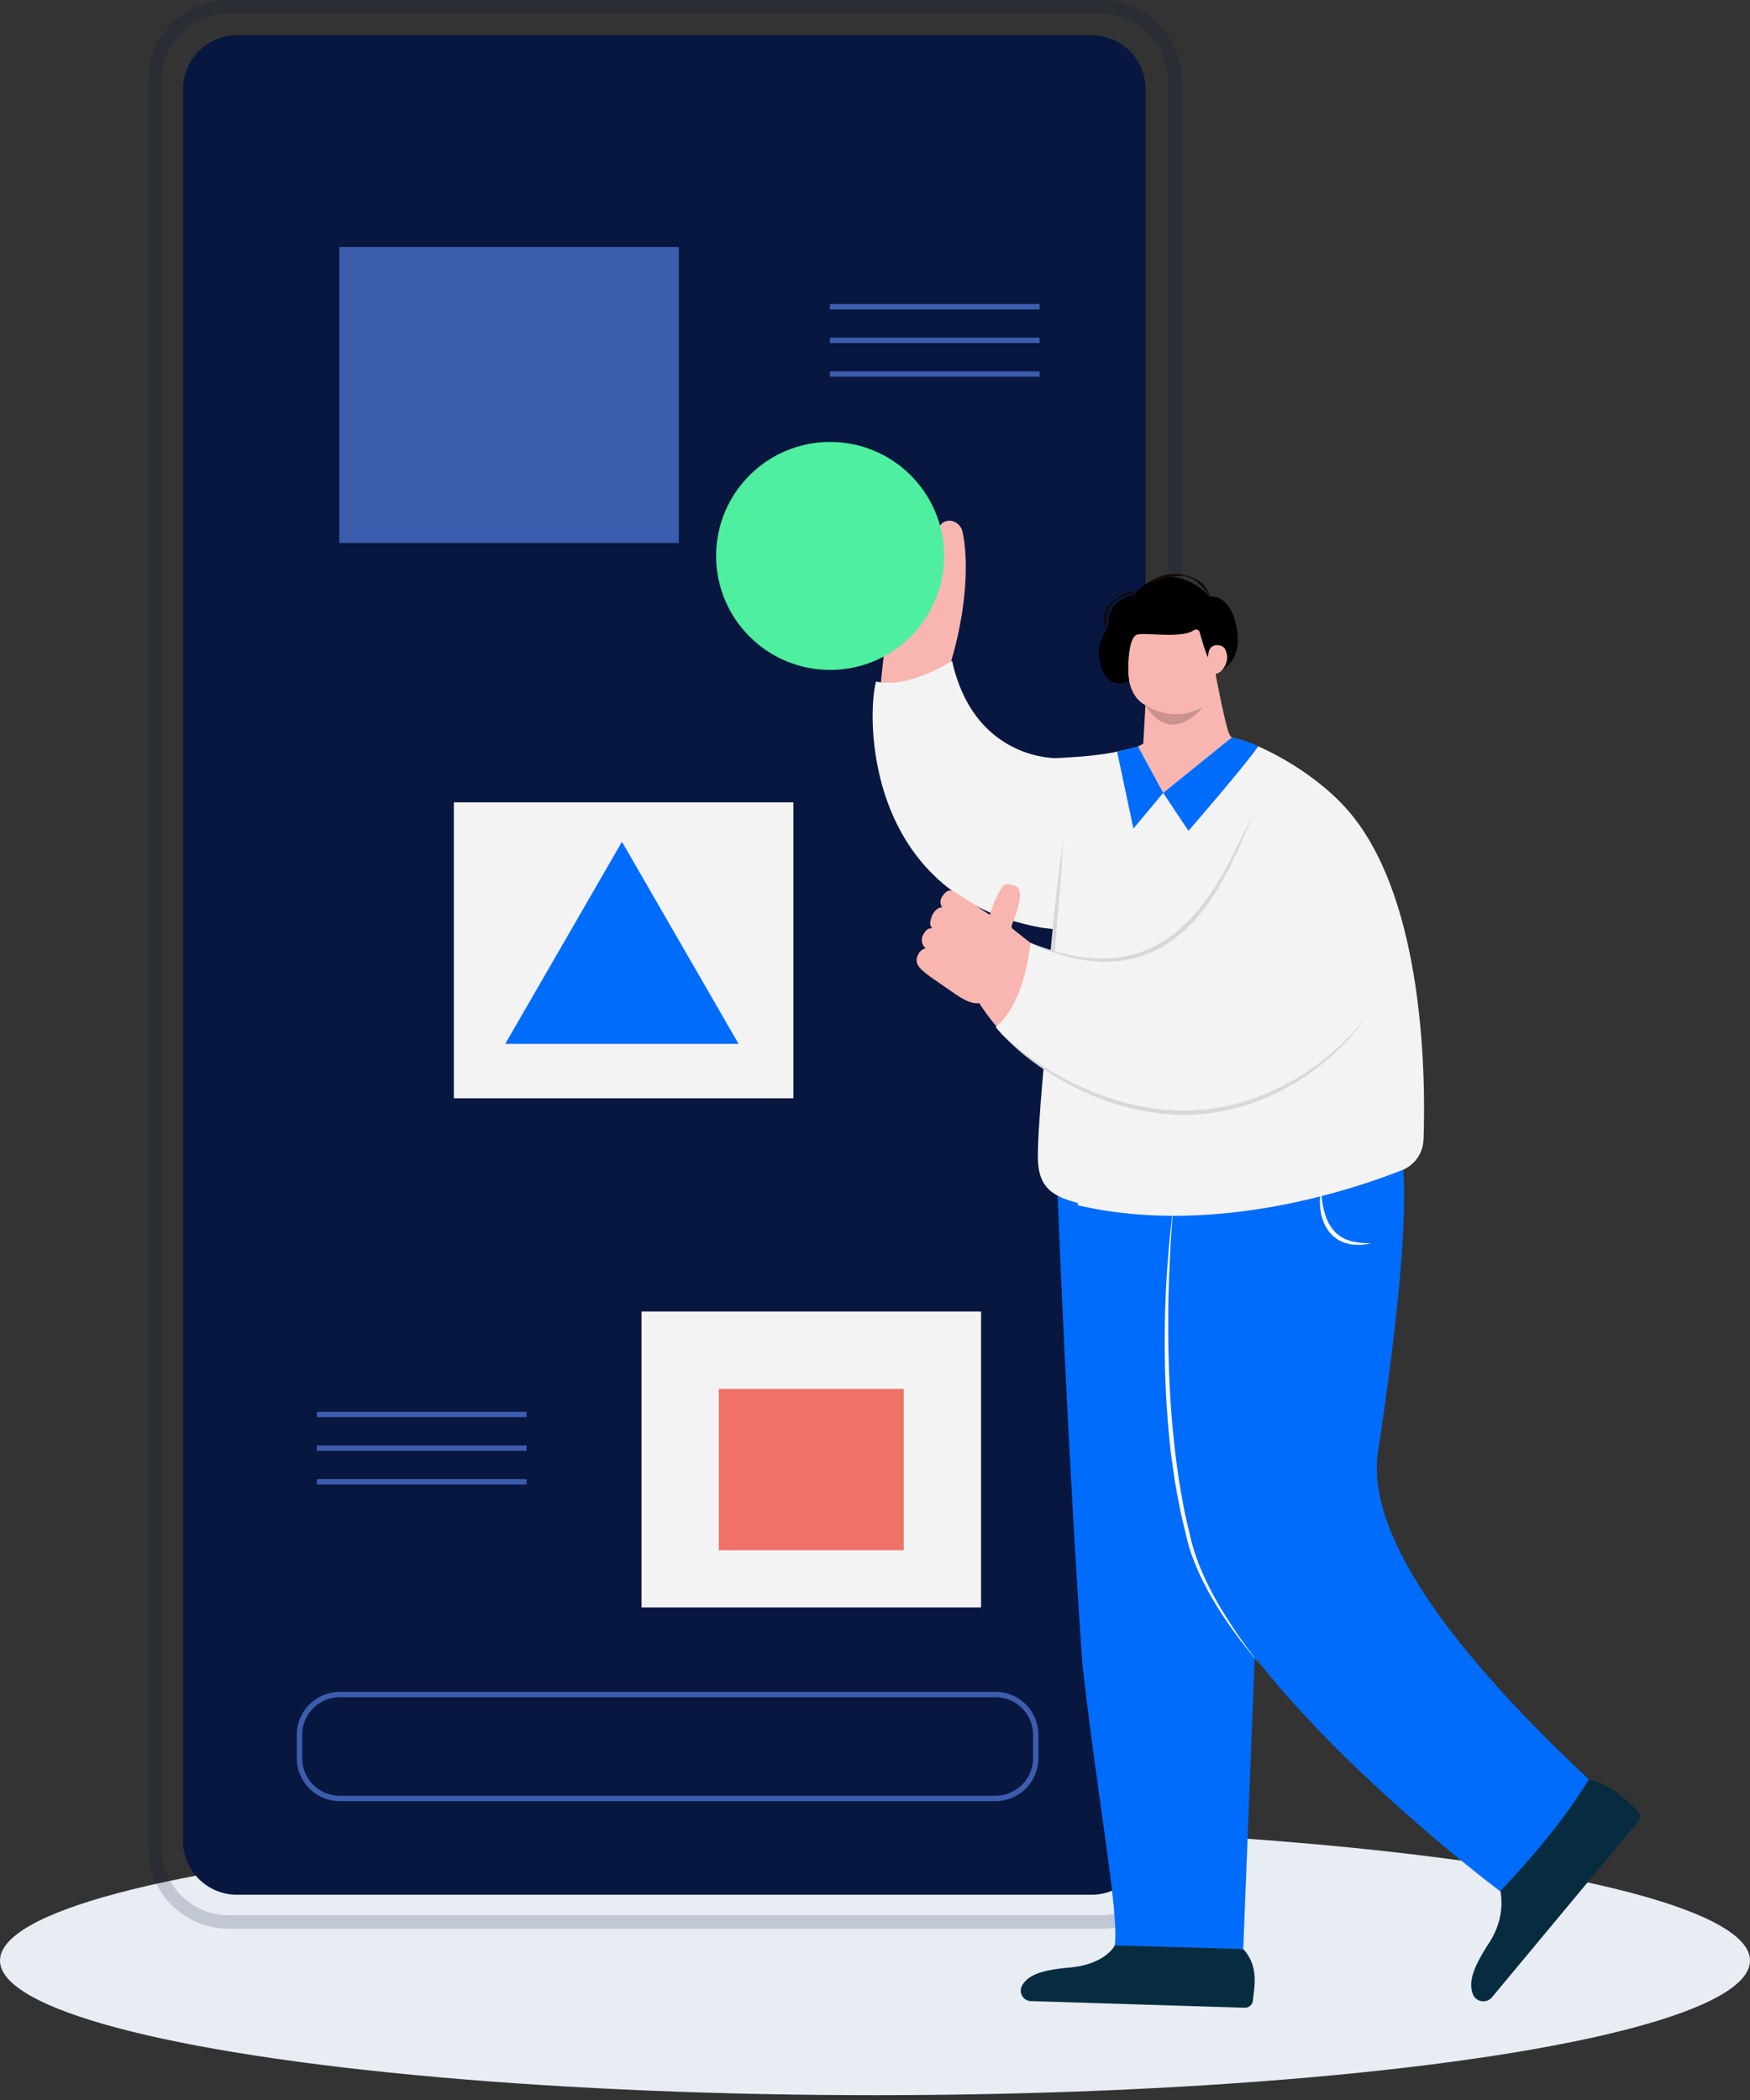
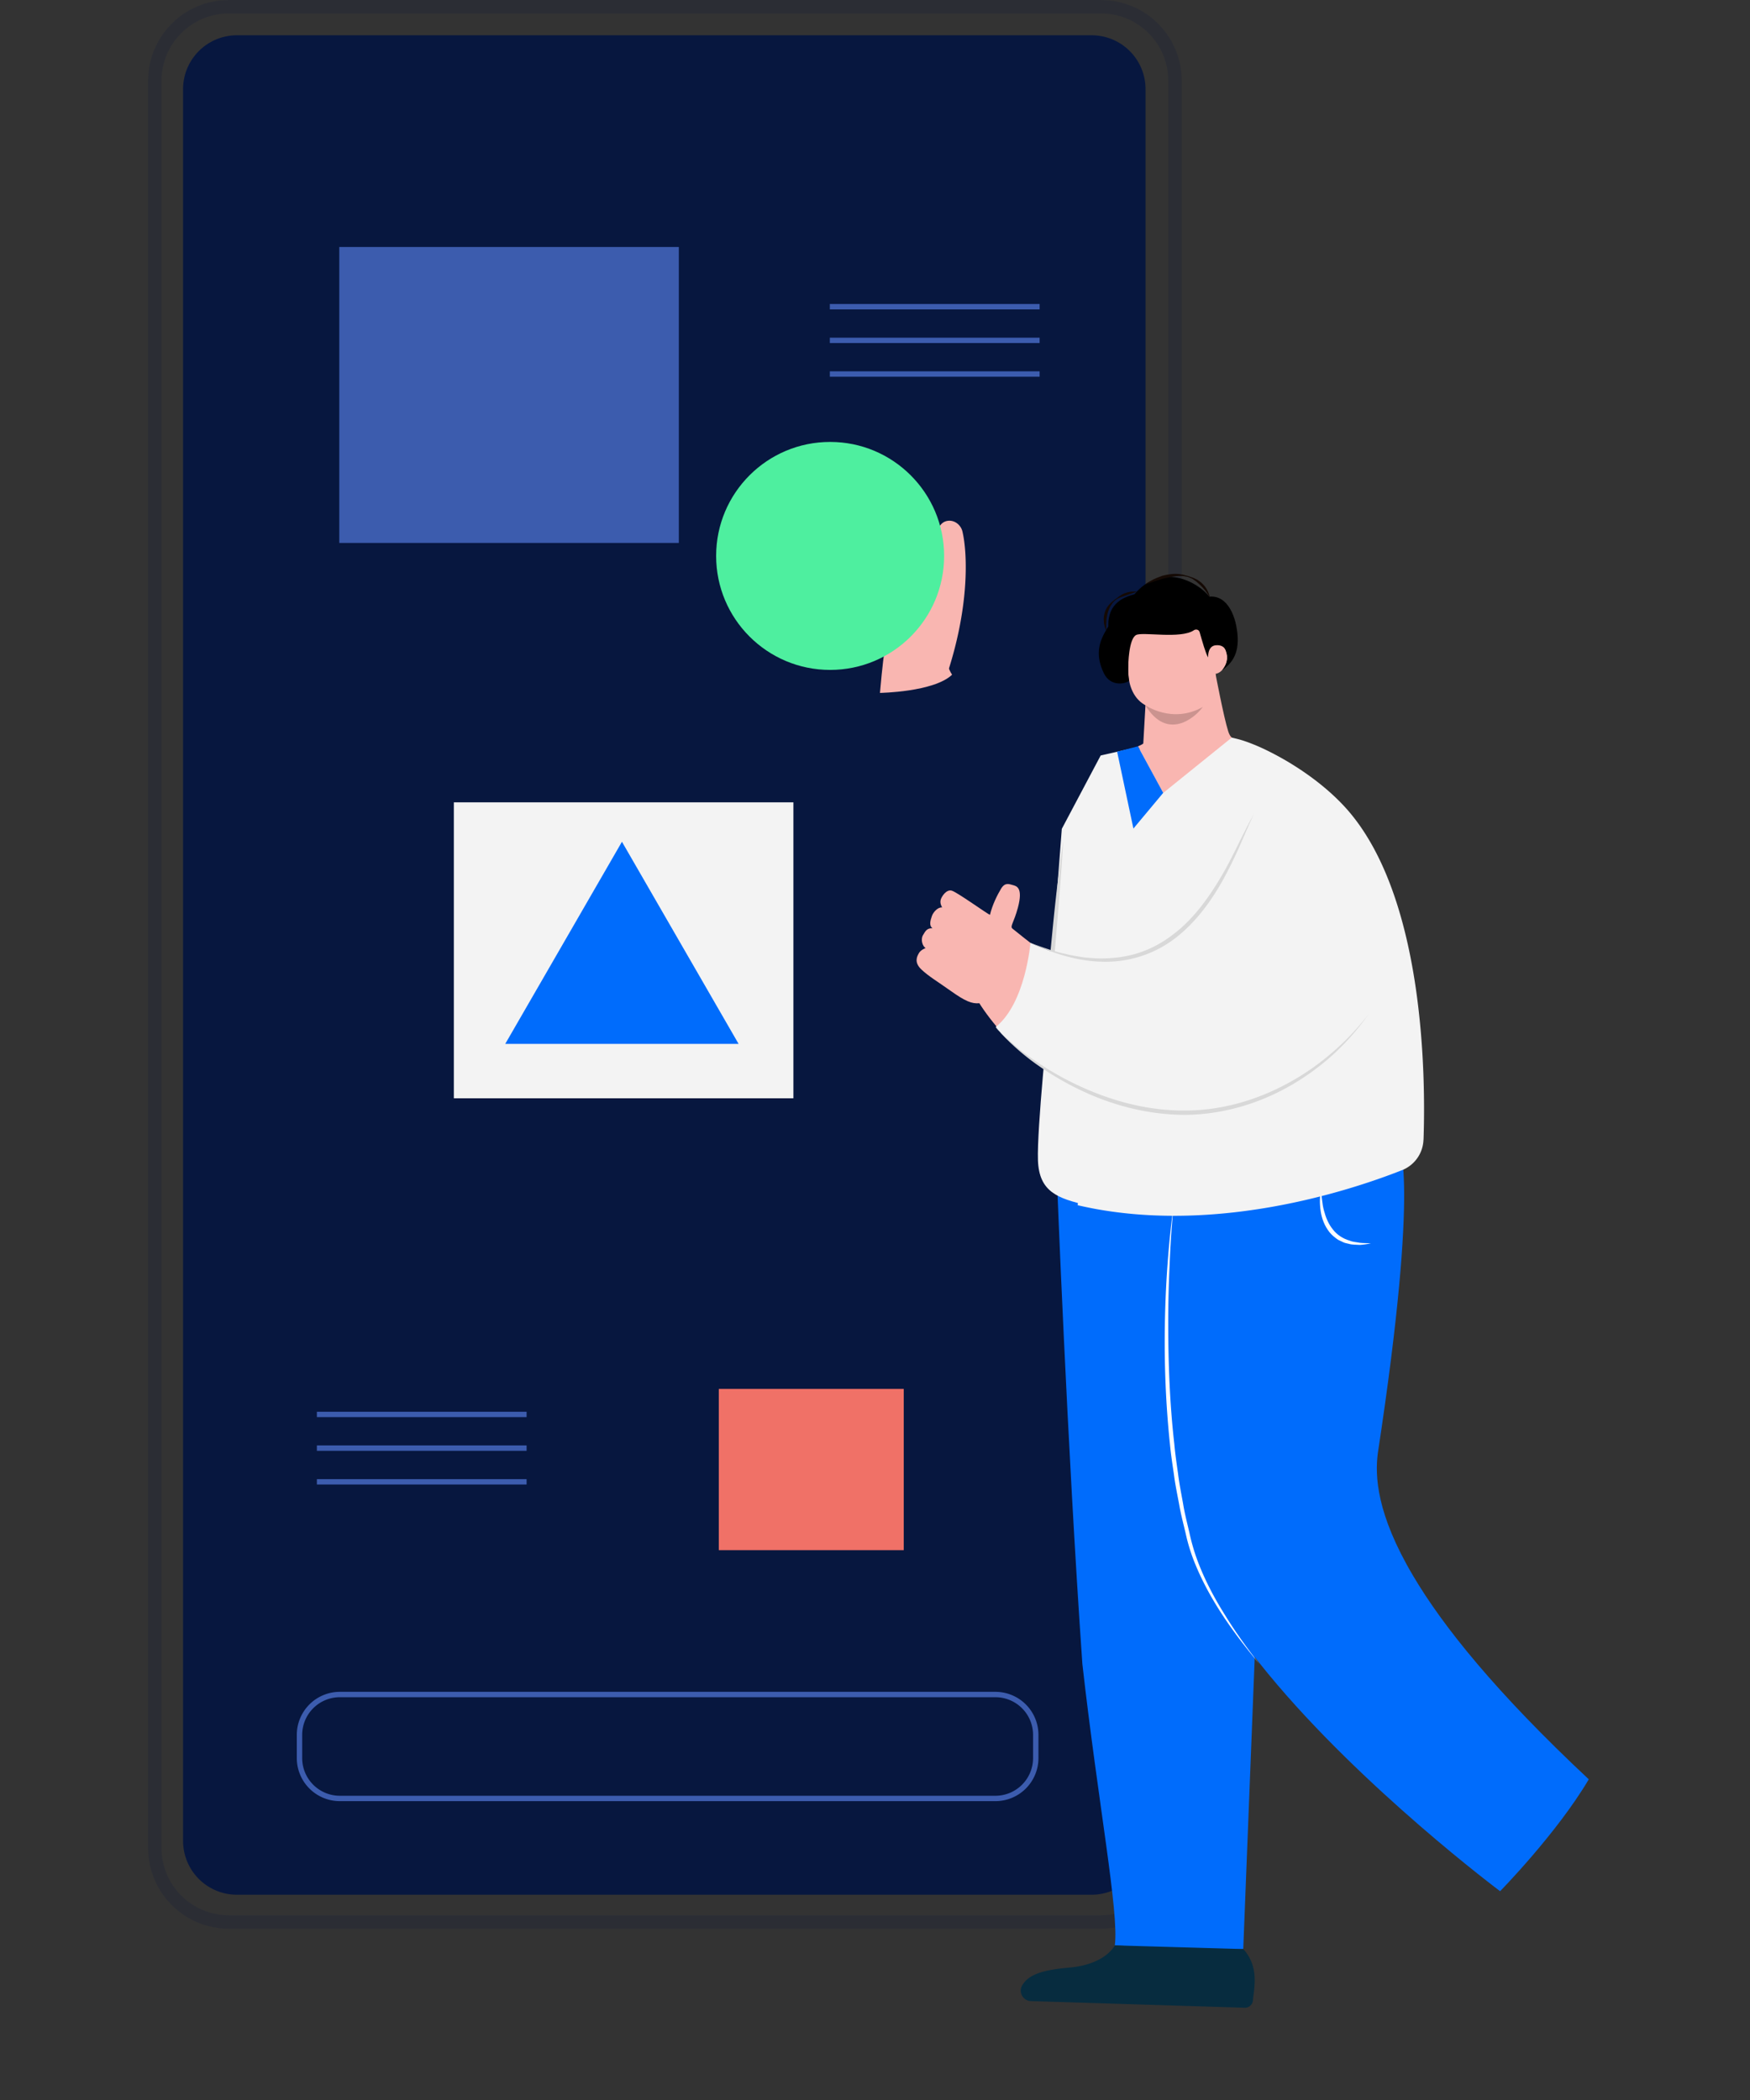
<svg xmlns="http://www.w3.org/2000/svg" width="260" height="312" fill="none">
  <rect width="100%" height="100%" fill="#333333" stroke="none" />
-   <ellipse cx="130" cy="291.284" rx="130" ry="20" fill="#E8ECF3" />
  <path d="M34 1h129.573c6.075 0 11 4.925 11 11v262.556c0 6.075-4.925 11-11 11H34c-6.075 0-11-4.925-11-11V12c0-6.075 4.925-11 11-11z" stroke="#07173F" stroke-opacity=".17" stroke-width="2" />
  <path d="M162.194 5.242H35.199a8 8 0 0 0-8 8v260.261a8 8 0 0 0 8 8h126.995a8 8 0 0 0 8-8V13.243a8 8 0 0 0-8-8z" fill="#07173F" />
  <path d="M100.854 36.695H50.407v43.97h50.447v-43.97z" fill="#3C5CAE" />
-   <path d="M145.76 194.85H95.312v43.97h50.448v-43.97z" fill="#F3F3F3" />
  <path d="M134.272 206.355h-27.48v23.954h27.48v-23.954z" fill="#F07167" />
  <path d="M117.876 119.204H67.428v43.97h50.448v-43.97z" fill="#F3F3F3" />
  <path d="M92.403 125.063l-17.339 30.029h34.67l-17.33-30.029z" fill="#006CFC" />
  <path d="M123.29 45.566h31.169M123.29 50.568h31.169M123.29 55.57h31.169M47.078 210.146h31.16M47.078 215.148h31.16M47.078 220.159h31.16M147.884 251.757H50.496a6 6 0 0 0-6 6v3.443a6 6 0 0 0 6 6h97.388a6 6 0 0 0 6-6v-3.443a6 6 0 0 0-6-6z" stroke="#3C5CAE" stroke-width=".8" stroke-miterlimit="10" />
  <path d="M132.939 95.926s.858-2.41-.223-4.178c-1.201.086-5.319-.532-4.641-4.993.077-.515.36-.995.815-1.227.652-.335 1.45-.172 1.716 1.398.086.507.394.978.866 1.167.567.223 1.201.06 1.545-1.218.523-1.982-.575-4.83-2.583-4.65a2.46 2.46 0 0 1-.729-.034c-.987-.215-1.184-1.519-.335-2.06 1.21-.772 4.041-1.93 5.654 1.09.755 1.69.79 2.522.79 2.522s-.258-7.258 2.041-7.455c2.3-.197 1.553 7.627 1.553 7.627s-1.398-6.22 1.45-6.538c.996-.111 1.914.627 2.137 1.605.772 3.337 1.063 11.445-2.506 21.86-3.371-2.565-7.541-4.916-7.541-4.916h-.009z" fill="#F9B6B1" />
  <path d="M140.904 89.262s-.395 1.595-.901 2.96c-.507 1.364.206 6.168 1.45 8.021-2.72 2.583-10.716 2.703-10.716 2.703s.429-5.002.695-6.212c.969-1.21 6.34-8.099 6.34-8.099l3.132.627z" fill="#F9B6B1" />
-   <path d="M175.582 137.744l-1.57-27.969s-4.393 1.279-8.88 2.068c-3.2.566-6.426.686-8.27.798-1.236-.009-12.329-.506-15.409-14.448 0 0-6.521 4.23-11.291 3.054-1.373 4.77-1.879 31.599 24.194 36.506.129.129 18.592 2.342 21.226-.026v.017z" fill="#F3F3F3" />
  <path d="M138.21 95.816s-2.368.017-2.531.48c-.163.481-2.883 1.347-3.209 1.004a1.827 1.827 0 0 0-.335-.274l7.679-10.699c.06.112.935.961.995 1.081.729 3.355-1.621 4.633-2.11 5.611-.489.978-.489 2.797-.489 2.797z" fill="#F9B6B1" />
  <path d="M138.639 86.525c-.121.12-.266.214-.438.3-.3.137-.652.189-1.004.129a3.383 3.383 0 0 1-.283-.07s-.008 0-.017-.008a1.174 1.174 0 0 1-.266-.129c.051.07.094.147.129.232.034.103.06.223.077.335.103.84-.369 2.068-1.544 2.093h-.112c-.163 0-.335-.034-.532-.077h-.034s.034.017.051.034h.009c.077.06.137.12.189.19.128.162.214.368.257.582.06.37-.026.755-.275 1.03-.223.24-.574.386-1.063.326a2.37 2.37 0 0 1-.326-.06c.017.026.034.06.042.094.018.026.026.052.043.086 0 .009 0 .035.017.043.026.094.052.189.069.292.077.48-.06 1.02-.437 1.467a9.093 9.093 0 0 0-.103.103c-.292.232-.755.266-1.133.12a11.605 11.605 0 0 1-1.87-.738 2.115 2.115 0 0 1-.146-.077c-.026-.017-.06-.034-.094-.052h-.018l-.017-.017c-.789-.429-1.535-.995-1.862-1.664-.943-1.956 1.056-4.685 2.265-6.34 1.262-1.75 2.935-2.712 5.157-2.548.197.017.412.06.626.128a5.13 5.13 0 0 1 1.459.712c.78.54 1.226 1.39 1.398 2.308.017.094.043.189.052.292v.034c.008.035.017.069.017.103 0 .026.008.06 0 .103-.009.24-.129.455-.301.626l.018.018z" fill="#F07167" />
  <path d="M138.939 85.898v-.103c0-.051-.017-.077-.017-.103v-.043c-.095.532-.429.918-.987.97a2.243 2.243 0 0 1-1.107-.189c-.369-.163-.635-.48-.952-.72-.558-.43-1.175-.816-1.87-.944.66.223 1.201.669 1.69 1.15l.944.823.051.026c.077.043.154.085.24.12.095.025.189.051.283.068.541.086 1.099-.094 1.433-.429.18-.18.292-.394.3-.626h-.008zM136.837 87.314a1.926 1.926 0 0 0-.077-.334c.034.094-.026.308-.035.403a2.929 2.929 0 0 1-.197.763c-.137.335-.36.652-.695.815a1.23 1.23 0 0 1-.721.12c-.274-.042-.471-.197-.677-.377a7.24 7.24 0 0 0-.704-.54 7 7 0 0 0-1.132-.635c-.386-.18-.807-.3-1.219-.395.404.146.798.3 1.159.515.369.214.712.454 1.021.737.317.267.763.61 1.038.927h.034c.197.052.36.086.532.086 1.27.043 1.767-1.236 1.664-2.102l.009.017z" fill="#C95405" />
  <path d="M136.734 86.799s-.077-.043-.103-.06c.051.069.094.146.129.231.034.103.06.224.077.335.103.84-.369 2.068-1.545 2.093a2.498 2.498 0 0 1-.42-.557 2.277 2.277 0 0 1-.257-1.424c.068-.472.206-.953.583-1.365.197-.18.472-.334.747-.351a1.78 1.78 0 0 1 .772.103c.463.189.798.532 1.184.798.103.068.206.137.3.214-.3.137-.652.189-1.004.129a3.423 3.423 0 0 1-.283-.069s-.009 0-.017-.008a.922.922 0 0 1-.163-.069z" fill="#C95405" />
  <path d="M140.492 88.275c-.455-.403-1.708 1.201-1.888 1.467-.249.369-.472.755-.677 1.15-.078.154-.181.626-.301.729-.008.009.009.043.009.052-.043-.232-.343-.558-.472-.764a6.236 6.236 0 0 0-.566-.772c-.421-.48-.961-.815-1.27-1.39a2.345 2.345 0 0 1-.266-1.424c.077-.48.206-.953.583-1.364.198-.19.472-.335.747-.352.274-.026.532.025.772.111.463.18.798.532 1.184.79.841.574 1.63 1.03 2.136 1.767h.009z" fill="#F9B6B1" />
  <path d="M133.774 91.5c-.103-.008-.214-.033-.326-.06.017.027.034.06.043.095.017.026.026.052.043.086 0 .009 0 .034.017.043.026.094.051.189.069.292.077.48-.06 1.02-.438 1.467l-.103.103c-.292.231-.755.266-1.132.12a11.618 11.618 0 0 1-1.871-.738c-.051-.026-.103-.052-.146-.077-.025-.017-.06-.035-.094-.052h-.017l-.017-.017c-.79-.429-1.536-.995-1.862-1.664-.944-1.957 1.055-4.685 2.265-6.34 1.261-1.75 2.934-2.712 5.156-2.549.198.017.412.06.627.129-.224.189-6.221 5.148-1.15 8.837-.223.24-.575.386-1.064.326z" fill="#FFD5B6" opacity=".3" />
  <path d="M133.448 91.44c-.609-.291-1.158-.66-1.733-.986-.275-.18-.558-.343-.841-.515a7.754 7.754 0 0 0-.875-.472c.343 0 .669.12.987.25.317.128.609.3.901.462.566.37 1.106.755 1.561 1.262z" fill="#C95405" />
-   <path d="M222.538 279.589s1.853 4.221-1.313 9.094c-2.291 3.527-3.114 5.74-2.394 7.602.455 1.175 2.025 1.424 2.832.455l21.68-26.056a1.255 1.255 0 0 0-.103-1.725c-1.501-1.424-4.667-4.564-7.953-4.633l-12.758 15.263h.009z" fill="#072C3F" />
  <path d="M189.326 178.248c-1.278.258-2.153 48.886-2.153 48.886l-.858 21.664v.017l-1.604 40.752s-4.651.507-19.081-.549c.66-4.744-2.506-21.243-4.822-41.816-2.282-32.8-3.792-72.368-3.792-72.368s29.616-7.387 29.805-8.674c.189-1.287 3.801 11.831 2.514 12.088h-.009z" fill="#006CFC" />
  <path d="M236.05 264.352c-4.753 8.048-13.178 16.627-13.178 16.627s-20.462-15.297-34.464-32.302c-5.885-7.155-10.63-14.602-12.225-21.346-5.38-22.761-.927-50.404-.927-50.404l32.491-7.035s3.328 4.186-3.038 45.986c-.454 3.423-.188 9.068 5.234 18.231 4.427 7.499 12.32 17.348 26.099 30.243h.008z" fill="#006CFC" />
  <path d="M196.301 176.678c.018.549.043 1.081.12 1.613.061.532.138 1.064.284 1.57.266 1.021.669 1.999 1.312 2.788.618.807 1.502 1.382 2.505 1.673.481.215 1.021.215 1.545.326.532.06 1.064.035 1.613.086-.532.095-1.081.189-1.63.223-.549-.043-1.116 0-1.665-.163-.274-.077-.566-.103-.815-.231l-.772-.369c-.472-.326-.927-.687-1.287-1.141-.712-.901-1.132-1.999-1.295-3.098-.163-1.098-.163-2.213.077-3.286l.008.009z" fill="#fff" />
  <path d="M165.63 289.027s-1.339 2.823-6.761 3.303c-3.921.343-6.04 1.012-6.992 2.625-.609 1.021.111 2.317 1.295 2.351l31.753.987a1.185 1.185 0 0 0 1.218-1.073c.189-1.93.961-5.002-1.424-7.644l-19.081-.549h-.008z" fill="#072C3F" />
  <path d="M187.096 247.202c-3.818-4.565-7.37-9.472-9.618-15.066a27.038 27.038 0 0 1-1.321-4.307c-.343-1.458-.729-2.9-.978-4.375-.275-1.467-.584-2.935-.772-4.419-.215-1.484-.447-2.96-.584-4.444-.626-5.946-.858-11.934-.755-17.905.103-5.972.524-11.943 1.33-17.854a140.974 140.974 0 0 0-.618 8.922 171.721 171.721 0 0 0-.214 8.932c0 5.954.231 11.916.901 17.828.128 1.484.351 2.951.557 4.427.181 1.475.472 2.934.738 4.401.232 1.467.609 2.909.944 4.358a30.296 30.296 0 0 0 1.244 4.264c1.047 2.772 2.437 5.414 4.015 7.928 1.553 2.539 3.303 4.959 5.131 7.31z" fill="#fff" />
  <path d="M211.487 169.326a5.047 5.047 0 0 1-3.191 4.53c-4.059 1.604-11.857 4.315-21.286 5.774-.841.128-1.699.248-2.565.36-6.778.849-14.26.987-21.741-.386a68.578 68.578 0 0 1-2.591-.541c.069-.532.009-1.081-.026-1.613a5.547 5.547 0 0 1-.017-1.192c1.853-16.602 1.27-25.782.626-30.191-.351-2.411-4.512-2.351-4.512-2.351l1.57-20.574 5.774-10.896-.386.086 2.651-.601 1.415-.326.944-.214 1.21.214 3.329.584 9.034-2.102 1.287-.301s.377.086 1.046.258c.541.146 1.21.369 1.965.669a29.26 29.26 0 0 1 2.385 1.064c3.441 1.699 7.756 4.453 11.136 8.03 12.106 12.81 12.278 40.298 11.952 49.719h-.009z" fill="#F3F3F3" />
  <path d="M157.96 124.969c-.155 2.823-.369 5.628-.584 8.442l-.703 8.434-.781 8.425c-.275 2.806-.541 5.611-.85 8.417.043-2.823.181-5.646.352-8.46.172-2.814.412-5.628.635-8.442.275-2.805.532-5.619.849-8.416a231.47 231.47 0 0 1 1.082-8.4z" fill="#D8D8D8" />
  <path d="M155.78 151.094s-1.741 16.635-1.57 21.303c.172 4.667 2.9 5.645 7.284 6.666 4.385 1.021 5.44-6.229 5.44-6.229l-1.141-19.561-10.013-2.179z" fill="#F3F3F3" />
  <path d="M155.78 155.581a58.15 58.15 0 0 0 4.427 2.093c1.502.635 3.02 1.21 4.573 1.708 1.536.523 3.115.935 4.693 1.295l1.193.257 1.209.198c.798.171 1.613.214 2.428.352-1.638.034-3.294-.035-4.924-.326a30.05 30.05 0 0 1-4.805-1.167c-1.561-.524-3.105-1.124-4.573-1.871-1.475-.737-2.908-1.553-4.221-2.548v.009z" fill="#F38888" />
  <path d="M183.012 109.577l-5.911 4.771-4.282 3.457-2.084-3.843-1.673-3.08c.634-.249.797-.421.797-.421l.326-5.731 10.407-4.616s1.21 6.418 1.888 8.545c.146.438.309.755.532.918z" fill="#F9B6B1" />
  <path d="M167.629 98.94c-.12 1.415-.112 8.51 8.948 5.945 3.269-.867 4.307-3.192 4.015-4.771 1.15-.171 2.18-1.913 1.545-3.431-.635-1.519-2.171-1.914-2.171-1.914l-1.416-2.325s-1.321-.978-3.225-.446c-1.905.532-7.499 1.562-7.653 1.862-.155.3.043 3.99-.052 5.08h.009z" fill="#F9B6B1" />
  <path d="M167.629 98.939s.034-4.067 1.192-4.607c1.013-.48 6.615.635 8.554-.695.318-.215.755-.086.858.283.386 1.364.901 3.166 1.253 3.75 0-.885.248-1.717 1.158-1.803.909-.085 1.355.378 1.493.824.128.446.566 1.527-.575 2.891.858-.634 2.462-1.793 2.325-4.856-.146-3.063-1.476-6.331-4.204-6.082-1.836-2.274-7.13-5.114-11.145-.344-1.407.386-3.981 1.193-3.878 4.788-1.038 1.664-2.213 3.749-.652 6.949.953 1.948 3.046 1.639 3.749 1.115-.12-.592-.154-1.681-.128-2.204v-.01z" fill="#000" />
  <path d="M179.666 88.644a7.641 7.641 0 0 0-1.733-2.06l-.249-.222-.275-.19c-.094-.06-.188-.137-.283-.188l-.309-.137-.317-.129-.335-.069c-.223-.043-.446-.085-.678-.068-.909-.035-1.801.188-2.676.386l-1.304.403c-.429.163-.858.317-1.313.455l-.017-.035c.386-.257.798-.489 1.209-.72.429-.198.867-.36 1.313-.532.918-.215 1.879-.386 2.823-.189.24.017.463.103.686.154l.343.086.326.12c.223.07.446.146.661.258l.326.154.3.198a3.942 3.942 0 0 1 1.562 2.325l-.043.017-.017-.017zM168.881 87.931c-.686.206-1.329.43-1.973.67-.171.042-.326.111-.489.171a1.952 1.952 0 0 0-.463.232 1.67 1.67 0 0 0-.412.326c-.129.12-.24.249-.335.394-.206.275-.343.592-.489.893-.103.317-.214.635-.248.97-.095.325-.078.668-.121 1.012-.017.343.018.694 0 1.055h-.042a6.532 6.532 0 0 1-.284-1.038c-.017-.36-.085-.73 0-1.098a3.169 3.169 0 0 1 1.004-1.93c.12-.138.275-.241.412-.353.137-.12.275-.231.429-.326.283-.223.575-.437.892-.617a3.906 3.906 0 0 1 2.111-.386v.042l.008-.017z" fill="#140904" />
  <path d="M169.062 110.882l3.757 6.915-4.427 5.302-2.419-11.419 3.089-.798z" fill="#006CFC" />
-   <path d="M172.819 117.797l3.75 5.645s8.245-9.498 10.372-12.56c-1.587-.833-3.938-1.313-3.938-1.313l-10.184 8.228z" fill="#006CFC" />
  <path d="M136.511 141.631c-.275.489-.738 1.355.394 2.419 1.133 1.055 2.24 1.673 4.376 3.192 2.136 1.518 3.123 1.913 4.221 1.81.669 1.072 2.231 3.329 4.908 6.049 1.707 1.733 8.167-10.931 5.576-12.827-2.857-2.093-5.285-4.092-5.551-4.298-.429-.335.189-.858.798-3.132.798-3.003-.223-3.2-.755-3.346-.532-.137-1.149-.446-1.741.524-.584.978-1.296 2.393-1.656 3.895-.352-.095-4.891-3.381-5.688-3.595-.79-.215-1.502.875-1.631 1.355-.128.489.086.918.215 1.142-.601-.069-1.304.643-1.527 1.286-.215.652-.455 1.382.086 1.811-.738-.052-1.03.343-1.416 1.038-.386.695-.017 1.69.403 1.896 0 0-.738.274-1.004.764l-.008.017z" fill="#F9B6B1" />
  <path d="M208.562 143.707l-21.132-25.121s-7.207 15.477-10.312 17.657c-.875 1.115-9.138 10.844-24.023 3.835 0 0-.729 8.974-5.156 12.5 3.38 4.607 27.488 23.954 50.327 3.629.206-.026 10.596-8.434 10.296-12.509v.009z" fill="#F3F3F3" />
  <path d="M147.939 152.578c.137.292.42.506.643.738l.729.686 1.485 1.33c.986.875 2.076 1.647 3.174 2.394a44.148 44.148 0 0 0 6.924 3.86c4.813 2.162 10.055 3.475 15.323 3.406 5.268-.025 10.484-1.527 15.117-4.049a36.495 36.495 0 0 0 6.512-4.496 37.388 37.388 0 0 0 5.474-5.757 37.303 37.303 0 0 1-5.268 5.998 36.484 36.484 0 0 1-6.486 4.693c-4.651 2.642-9.97 4.186-15.349 4.255-5.38.017-10.707-1.313-15.538-3.603a44.495 44.495 0 0 1-6.898-4.059c-2.153-1.561-4.169-3.38-5.842-5.405v.009zM186.358 120.825c-.815 1.665-1.519 3.389-2.274 5.088a64.112 64.112 0 0 1-2.488 5.002c-1.827 3.243-4.127 6.314-7.147 8.596a16.953 16.953 0 0 1-10.595 3.372c-3.775-.051-7.413-1.244-10.768-2.797 1.742.635 3.484 1.287 5.303 1.656.892.24 1.81.352 2.719.506.918.077 1.836.172 2.754.146 1.828-.026 3.655-.274 5.388-.849 1.733-.567 3.355-1.442 4.813-2.54 2.96-2.17 5.208-5.173 7.104-8.331 1.931-3.157 3.355-6.606 5.191-9.84v-.009z" fill="#D8D8D8" />
  <path d="M170.16 104.773s4.006 2.823 8.536.266c-1.132 1.579-5.268 5.122-8.536-.266z" fill="#CB938F" />
  <path d="M123.333 99.531c9.353 0 16.936-7.582 16.936-16.936 0-9.353-7.583-16.936-16.936-16.936-9.354 0-16.936 7.583-16.936 16.936 0 9.354 7.582 16.936 16.936 16.936z" fill="#4EEF9F" />
</svg>